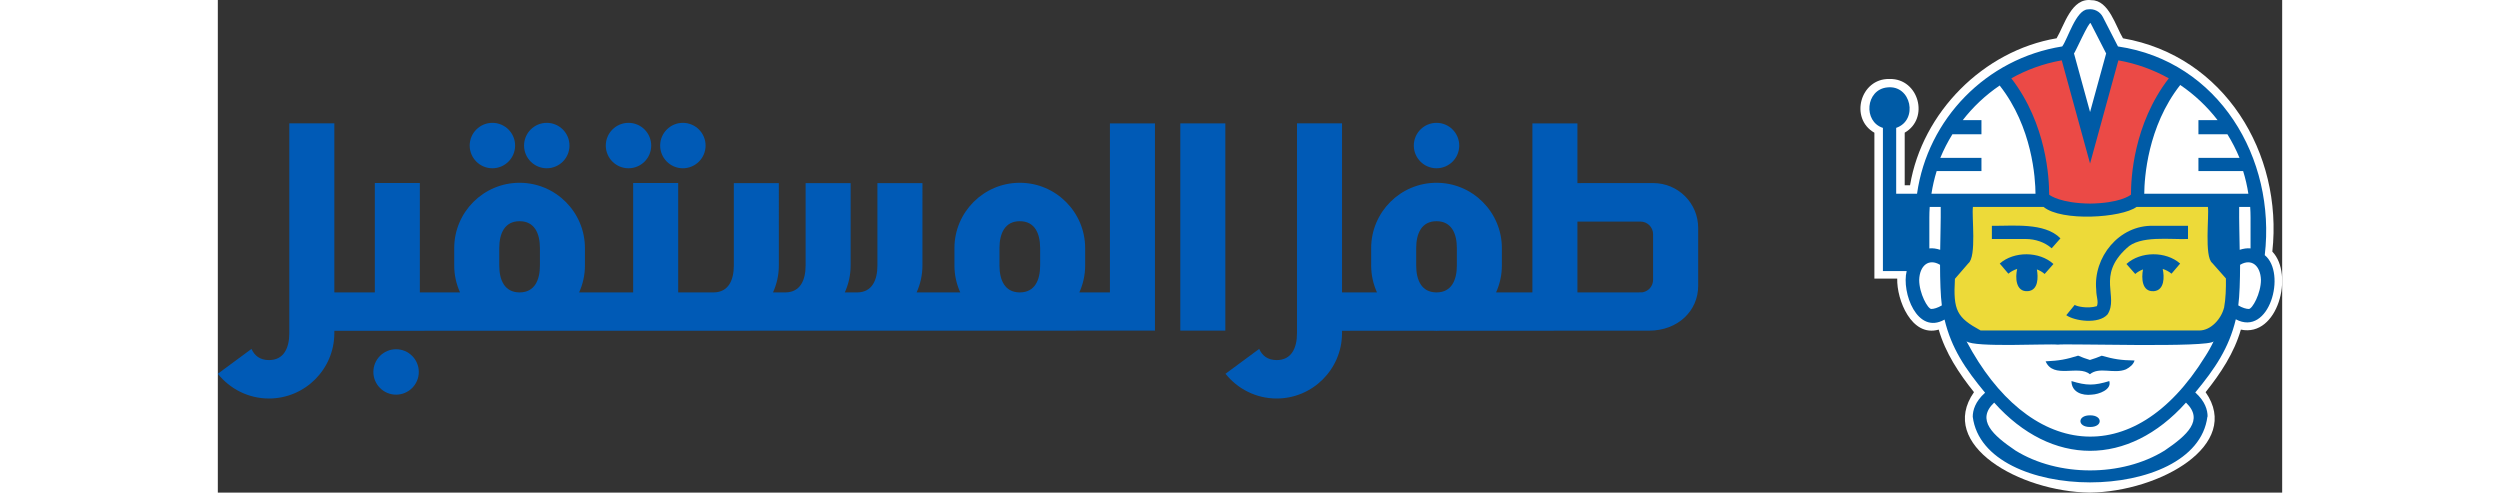
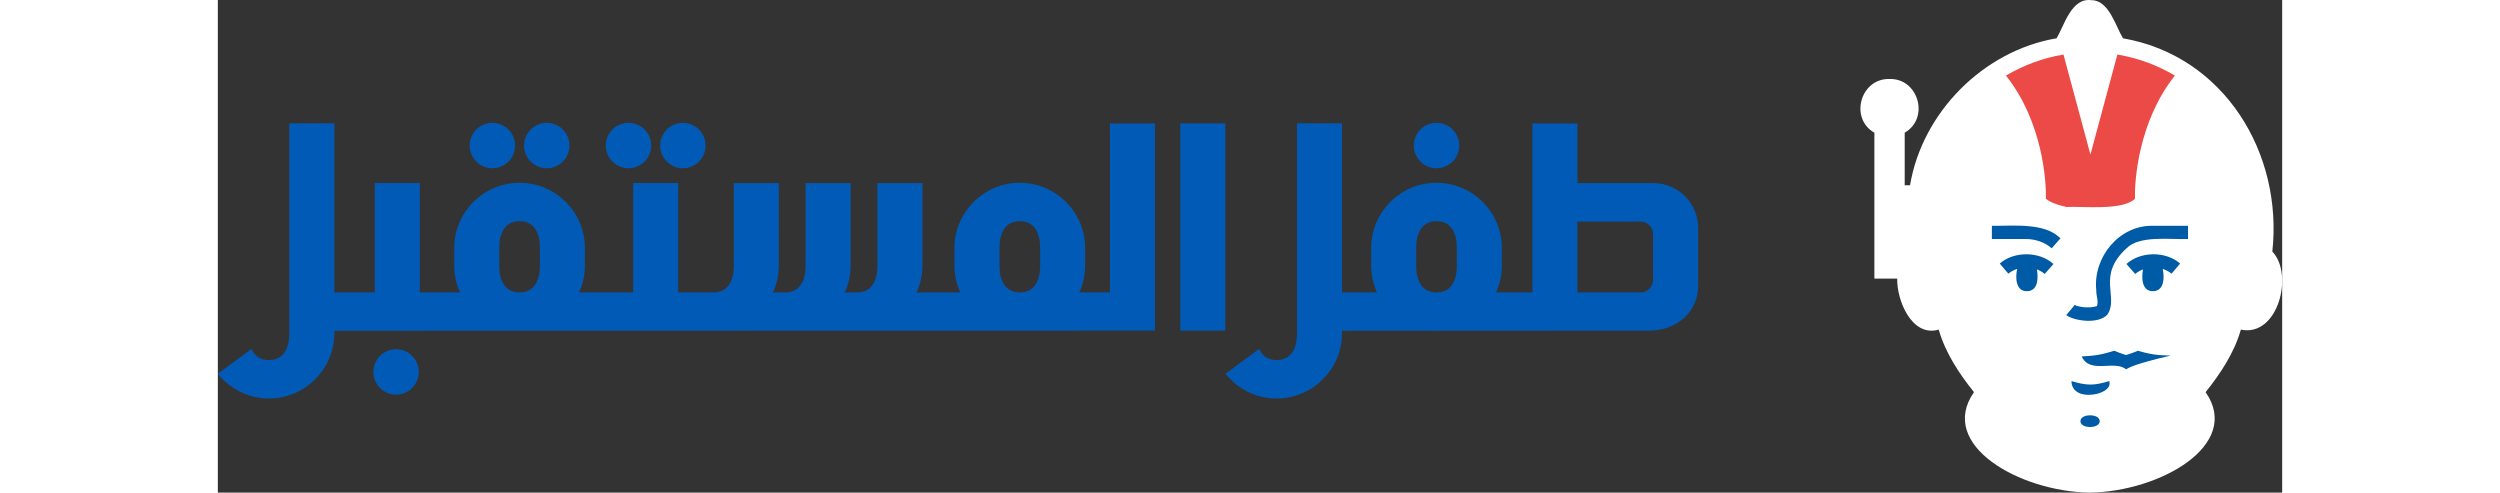
<svg xmlns="http://www.w3.org/2000/svg" version="1.1" x="0px" y="0px" width="203px" height="40px" viewBox="0 0 414.872 99" style="overflow:visible;enable-background:new 0 0 414.872 99;" xml:space="preserve">
  <rect x="0" y="0" width="414.872" height="99" fill="#333333" stroke="none" />
  <style type="text/css">
	.st0{fill:#FFFFFF;}
	.st1{fill:#EB4A46;}
	.st2{fill:#EDDA39;}
	.st3{fill:#005BA6;}
</style>
  <defs>
</defs>
  <g>
    <g>
      <path class="st0" d="M336.009,15.871c5.824-0.1,8.017,7.927,3.003,10.791v10.565h1.073c2.451-14.635,14.745-27.04,29.455-29.534    c1.554-2.605,2.977-8.221,7.017-7.652c3.49-0.031,4.896,5.326,6.324,7.656c20.369,3.536,32.174,23.107,30.014,42.868    c4.368,4.526,1.165,17.253-6.322,15.677c-1.339,4.671-4.087,8.825-7.09,12.57c7.413,10.61-9.19,19.992-23.274,20.189    c-14.095-0.198-30.682-9.576-23.274-20.191c-3.002-3.746-5.749-7.898-7.088-12.568c-5.466,1.581-8.458-6.007-8.339-10.248h-4.588    V26.673c-5.034-2.852-2.845-10.903,2.987-10.802" />
      <path class="st1" d="M359.362,15.189c3.574-2.112,7.48-3.547,11.558-4.224l5.415,20.092l5.415-20.092    c2.146,0.362,4.27,0.922,6.293,1.687c1.834,0.69,3.567,1.538,5.266,2.536c-7.393,9.307-8.121,21.284-8.023,24.766    c-2.559,2.423-10.306,1.473-13.768,1.645c-2.971-0.706-3.574-1.262-4.133-1.644C367.486,36.484,366.751,24.484,359.362,15.189z" />
-       <path class="st2" d="M351.313,52.301c1.273-0.829,0.411-10.165,0.647-11.472h15.198c1.029,0.6,8.837,1.88,8.952,1.896l0.103,0.19    c0.463,0.004,7.792-1.451,9.117-2.085c0,0,15.948,0,15.948,0c0.235,1.392-0.648,10.577,0.715,11.472c0,0,2.332,2.548,2.332,2.548    c-0.065,4.959,0.647,12.001-6.128,12.329c0,0-43.938,0-43.938,0c-2.217-0.017-4.295-1.312-5.293-3.3    c-0.745-2.615-0.851-5.421-0.816-8.128L351.313,52.301z" />
      <path class="st3" d="M363.386,48.032h-6.855v-2.654c4.188,0.069,10.604-0.733,13.779,2.526l-1.759,1.994    c-1.377-1.204-3.244-1.867-5.255-1.867" />
      <path class="st3" d="M383.597,49.895c-6.07,5.546-1.513,9.723-3.822,13.294c-1.804,2.036-6.662,1.321-8.293,0.155l1.706-2.077    c0.179,0.245,2.506,0.852,4.449,0.262c0.38-0.975-0.131-1.817-0.133-3.279c-0.637-6.517,4.568-13.061,11.489-12.872    c0,0,6.953,0,6.953,0v2.654C392.518,48.193,386.224,47.226,383.597,49.895" />
      <path class="st3" d="M380.143,76.656c0.455,1.65-2.079,2.588-3.53,2.654c-1.913,0.243-4.083-0.49-4.087-2.728    c3.069,0.941,4.559,0.929,7.617,0" />
      <path class="st3" d="M376.265,83.469c2.585-0.022,2.585,2.365,0,2.342C373.68,85.834,373.68,83.447,376.265,83.469" />
-       <path class="st3" d="M383.49,74.224c-2.444,1.008-5.33-0.606-7.262,0.988c-2.275-1.939-7.326,1.023-8.896-2.595    c2.777-0.13,4.102-0.382,6.534-1.141c0.919,0.387,1.394,0.561,2.37,0.864c0.977-0.3,1.453-0.472,2.374-0.854    c2.467,0.695,3.805,0.91,6.588,0.963C385.001,73.221,384.275,73.811,383.49,74.224" />
+       <path class="st3" d="M383.49,74.224c-2.275-1.939-7.326,1.023-8.896-2.595    c2.777-0.13,4.102-0.382,6.534-1.141c0.919,0.387,1.394,0.561,2.37,0.864c0.977-0.3,1.453-0.472,2.374-0.854    c2.467,0.695,3.805,0.91,6.588,0.963C385.001,73.221,384.275,73.811,383.49,74.224" />
      <path class="st3" d="M394.365,52.967l-1.731,2.037c-0.508-0.428-1.111-0.75-1.77-0.961c0.348,1.573,0.376,4.28-1.762,4.472    c-2.461,0.183-2.524-2.647-2.2-4.372c-0.583,0.22-1.116,0.528-1.561,0.916l-1.768-2.005    C386.392,50.483,391.496,50.449,394.365,52.967" />
      <path class="st3" d="M368.905,53.054l-1.768,2.005c-0.445-0.389-0.978-0.696-1.561-0.916c0.277,1.569,0.318,4.185-1.799,4.372    c-2.482,0.19-2.561-2.749-2.163-4.472c-0.659,0.211-1.262,0.533-1.77,0.961l-1.731-2.037    C360.982,50.449,366.085,50.484,368.905,53.054" />
-       <path class="st3" d="M399.884,83.703c0-1.28-0.479-3.044-2.477-4.829c3.974-4.803,6.757-8.901,8.148-14.705    c6.728,3.595,10.252-9.271,5.817-12.892c2.301-19.483-9.257-38.977-29.501-41.943l-3.041-5.926    c-0.561-1.092-1.751-1.714-3.009-1.524c-2.381,0.09-4.03,5.926-5.15,7.447c-15.286,2.431-27.059,14.606-29.18,29.602h-4.192    V25.696c4.488-1.52,3.047-8.7-1.809-8.127c-4.342,0.444-4.856,6.858-0.857,8.133v28.775h4.772c-1.06,4.3,2.116,12.883,7.614,9.746    c1.388,5.8,4.175,9.904,8.146,14.703c-1.998,1.784-2.478,3.548-2.478,4.83c2.219,17.571,44.913,17.598,47.155,0.001     M361.27,90.542c-4.537-3.076-7.951-6.141-4.281-9.632c11.55,12.919,26.993,12.927,38.549,0.002    c3.667,3.492,0.254,6.553-4.283,9.63C382.659,95.869,369.867,95.869,361.27,90.542 M341.922,56.236    c0.099-2.837,1.887-4.384,4.191-3.019c0.01,3.172,0.103,6.213,0.361,8.16c-0.817,0.489-1.614,0.717-2.115,0.717    C343.652,62.094,341.922,58.967,341.922,56.236 M343.963,43.746c0-0.725,0.025-1.445,0.073-2.159h2.213    c0.03,2.826-0.072,5.594-0.106,8.614c-0.771-0.243-1.449-0.355-2.179-0.28v-6.249 M350.616,24.224    c2.097-2.719,4.623-5.099,7.483-7.038c6.578,8.371,7.176,18.66,7.198,21.747h-20.911c0.24-1.554,0.591-3.074,1.049-4.55h9.001    v-2.654h-8.27c0.682-1.649,1.496-3.233,2.429-4.739h5.841v-2.843h-3.808 M379.496,10.741l-3.231,11.77l-3.231-11.77    c0.131,0.025,3.082-6.632,3.347-6.076L379.496,10.741z M381.954,12.132c3.634,0.642,7.045,1.883,10.132,3.613    c-7.115,9.217-7.615,20.203-7.599,23.377c-0.271,0.21-2.316,1.705-8.223,1.794c-5.882-0.079-7.967-1.597-8.223-1.794    c0.016-3.173-0.484-14.163-7.602-23.382c3.089-1.73,6.5-2.972,10.134-3.612l5.691,20.73L381.954,12.132 M408.515,49.919    c-0.73-0.071-1.409,0.041-2.181,0.283c-0.036-2.996-0.135-5.795-0.104-8.615h2.212c0.048,0.714,0.073,1.434,0.073,2.159V49.919z     M408.17,62.094c-0.501,0-1.299-0.228-2.117-0.718c0.259-1.936,0.352-4.98,0.362-8.157c2.305-1.366,4.093,0.18,4.192,3.018    C410.608,58.967,408.877,62.094,408.17,62.094 M387.155,38.933c0.027-3.108,0.64-13.463,7.23-21.856    c2.872,1.948,5.407,4.339,7.512,7.07h-3.855v2.843h5.829c0.932,1.506,1.746,3.09,2.427,4.739h-8.256v2.654h8.986    c0.458,1.476,0.809,2.996,1.048,4.55H387.155z M403.182,61.853c-0.558,2.248-2.639,4.549-4.936,4.566c0,0-43.976,0-43.975,0    c-4.765-2.605-5.542-3.986-5.166-10.385c0,0,2.693-3.113,2.693-3.113c1.697-1.323,0.654-9.488,0.925-11.335h14.2    c3.618,2.978,15.643,2.208,18.686,0h14.339c0.266,1.759-0.745,9.983,0.857,11.253l2.761,3.12c0.027,1.959-0.026,4.032-0.376,5.942     M399.39,71.65c-14.523,23.498-35.649,20.23-47.958-3.06c1.57,1.29,16.288,0.447,18.345,0.672    c1.577-0.256,30.671,0.675,31.323-0.678C400.602,69.641,400.033,70.665,399.39,71.65" />
    </g>
    <g>
      <g>
        <rect x="193.431" y="24.797" fill="#005AB6" width="9.048" height="41.647" />
        <g>
          <path fill="#005AB6" d="M188.335,66.444V24.797h-9.048v33.968h-6.149c0.749-1.651,1.17-3.481,1.17-5.409v-3.488      c0-7.243-5.892-13.135-13.135-13.135c-7.243,0-13.135,5.892-13.135,13.135v3.488c0,1.928,0.421,3.758,1.17,5.409h-8.772      c0.749-1.651,1.17-3.481,1.17-5.409V36.8h-9.048v16.556c0,2.958-1.085,5.365-4.008,5.409h-2.544      c0.749-1.651,1.17-3.481,1.17-5.409V36.8h-9.048v16.556c0,2.958-1.085,5.365-4.008,5.409h-2.544      c0.749-1.651,1.17-3.481,1.17-5.409V36.8H103.7v16.556c0,2.958-1.084,5.365-4.008,5.409H92.52V36.782h-9.048v21.983H72.609      c0.749-1.651,1.17-3.481,1.17-5.409v-3.488c0-7.243-5.892-13.135-13.135-13.135c-7.243,0-13.135,5.892-13.135,13.135v3.488      c0,1.928,0.421,3.758,1.17,5.409H40.6V36.782h-9.048v21.983h-8.138V24.79h-9.048v42.163c0,2.985-1.102,5.413-4.086,5.413      c-1.801,0-2.912-0.888-3.514-2.244L0,75.113c2.408,3.027,6.12,4.974,10.281,4.974c7.242,0,13.134-5.892,13.134-13.134v-0.476      L188.335,66.444z M56.559,53.356v-3.488c0-2.985,1.102-5.413,4.086-5.413c2.985,0,4.086,2.428,4.086,5.413v3.488      c0,2.958-1.085,5.365-4.008,5.409h-0.157C57.643,58.721,56.559,56.313,56.559,53.356 M157.088,53.356v-3.488      c0-2.985,1.102-5.413,4.086-5.413c2.985,0,4.086,2.428,4.086,5.413v3.488c0,2.958-1.084,5.365-4.008,5.409h-0.156      C158.172,58.721,157.088,56.313,157.088,53.356" />
          <path fill="#005AB6" d="M82.533,33.816c2.521,0,4.564-2.043,4.564-4.564c0-2.52-2.043-4.564-4.564-4.564s-4.564,2.043-4.564,4.564      C77.969,31.773,80.012,33.816,82.533,33.816" />
          <path fill="#005AB6" d="M93.46,33.816c2.52,0,4.564-2.043,4.564-4.564c0-2.52-2.043-4.564-4.564-4.564      c-2.52,0-4.564,2.043-4.564,4.564C88.896,31.773,90.94,33.816,93.46,33.816" />
          <path fill="#005AB6" d="M55.181,33.816c2.52,0,4.564-2.043,4.564-4.564c0-2.52-2.043-4.564-4.564-4.564      c-2.521,0-4.564,2.043-4.564,4.564C50.618,31.773,52.661,33.816,55.181,33.816" />
          <path fill="#005AB6" d="M66.108,33.816c2.521,0,4.564-2.043,4.564-4.564c0-2.52-2.043-4.564-4.564-4.564      c-2.52,0-4.564,2.043-4.564,4.564C61.545,31.773,63.588,33.816,66.108,33.816" />
          <path fill="#005AB6" d="M288.458,36.792l-15.221,0.006V24.797h-9.048v33.968h-7.303c0.749-1.65,1.17-3.481,1.17-5.409v-3.488      c0-7.243-5.892-13.135-13.135-13.135c-7.242,0-13.134,5.892-13.134,13.135v3.488c0,1.928,0.421,3.758,1.17,5.409h-7.027V24.79      h-9.048v42.163c0,2.985-1.102,5.413-4.086,5.413c-1.801,0-2.912-0.888-3.514-2.245l-6.767,4.992      c2.408,3.027,6.12,4.974,10.281,4.974c7.242,0,13.134-5.892,13.134-13.134v-0.478l18.259-0.006      c0.243,0.014,0.487,0.022,0.733,0.022c0.248,0,0.494-0.009,0.739-0.022l41.956-0.014c5.839,0,9.89-4.002,9.89-8.999V45.803      C297.506,40.806,293.455,36.792,288.458,36.792 M240.836,53.356v-3.488c0-2.985,1.102-5.413,4.086-5.413      c2.985,0,4.086,2.428,4.086,5.413v3.488c0,2.958-1.085,5.365-4.008,5.409h-0.157C241.92,58.721,240.836,56.313,240.836,53.356       M288.442,56.244c0,1.225-0.87,2.245-2.026,2.479c-0.05,0.01-0.099,0.02-0.15,0.026c-0.153,0.018-1.225,0.016-1.225,0.016      h-11.804V44.529h12.674c1.398,0,2.532,1.134,2.532,2.532V56.244z" />
          <path fill="#005AB6" d="M244.922,33.816c2.521,0,4.564-2.043,4.564-4.564c0-2.52-2.043-4.564-4.564-4.564      c-2.52,0-4.564,2.043-4.564,4.564C240.358,31.773,242.402,33.816,244.922,33.816" />
          <path fill="#005AB6" d="M35.824,70.186c-2.521,0-4.564,2.043-4.564,4.564c0,2.52,2.043,4.564,4.564,4.564      c2.521,0,4.564-2.043,4.564-4.564C40.388,72.229,38.344,70.186,35.824,70.186" />
        </g>
      </g>
    </g>
  </g>
</svg>